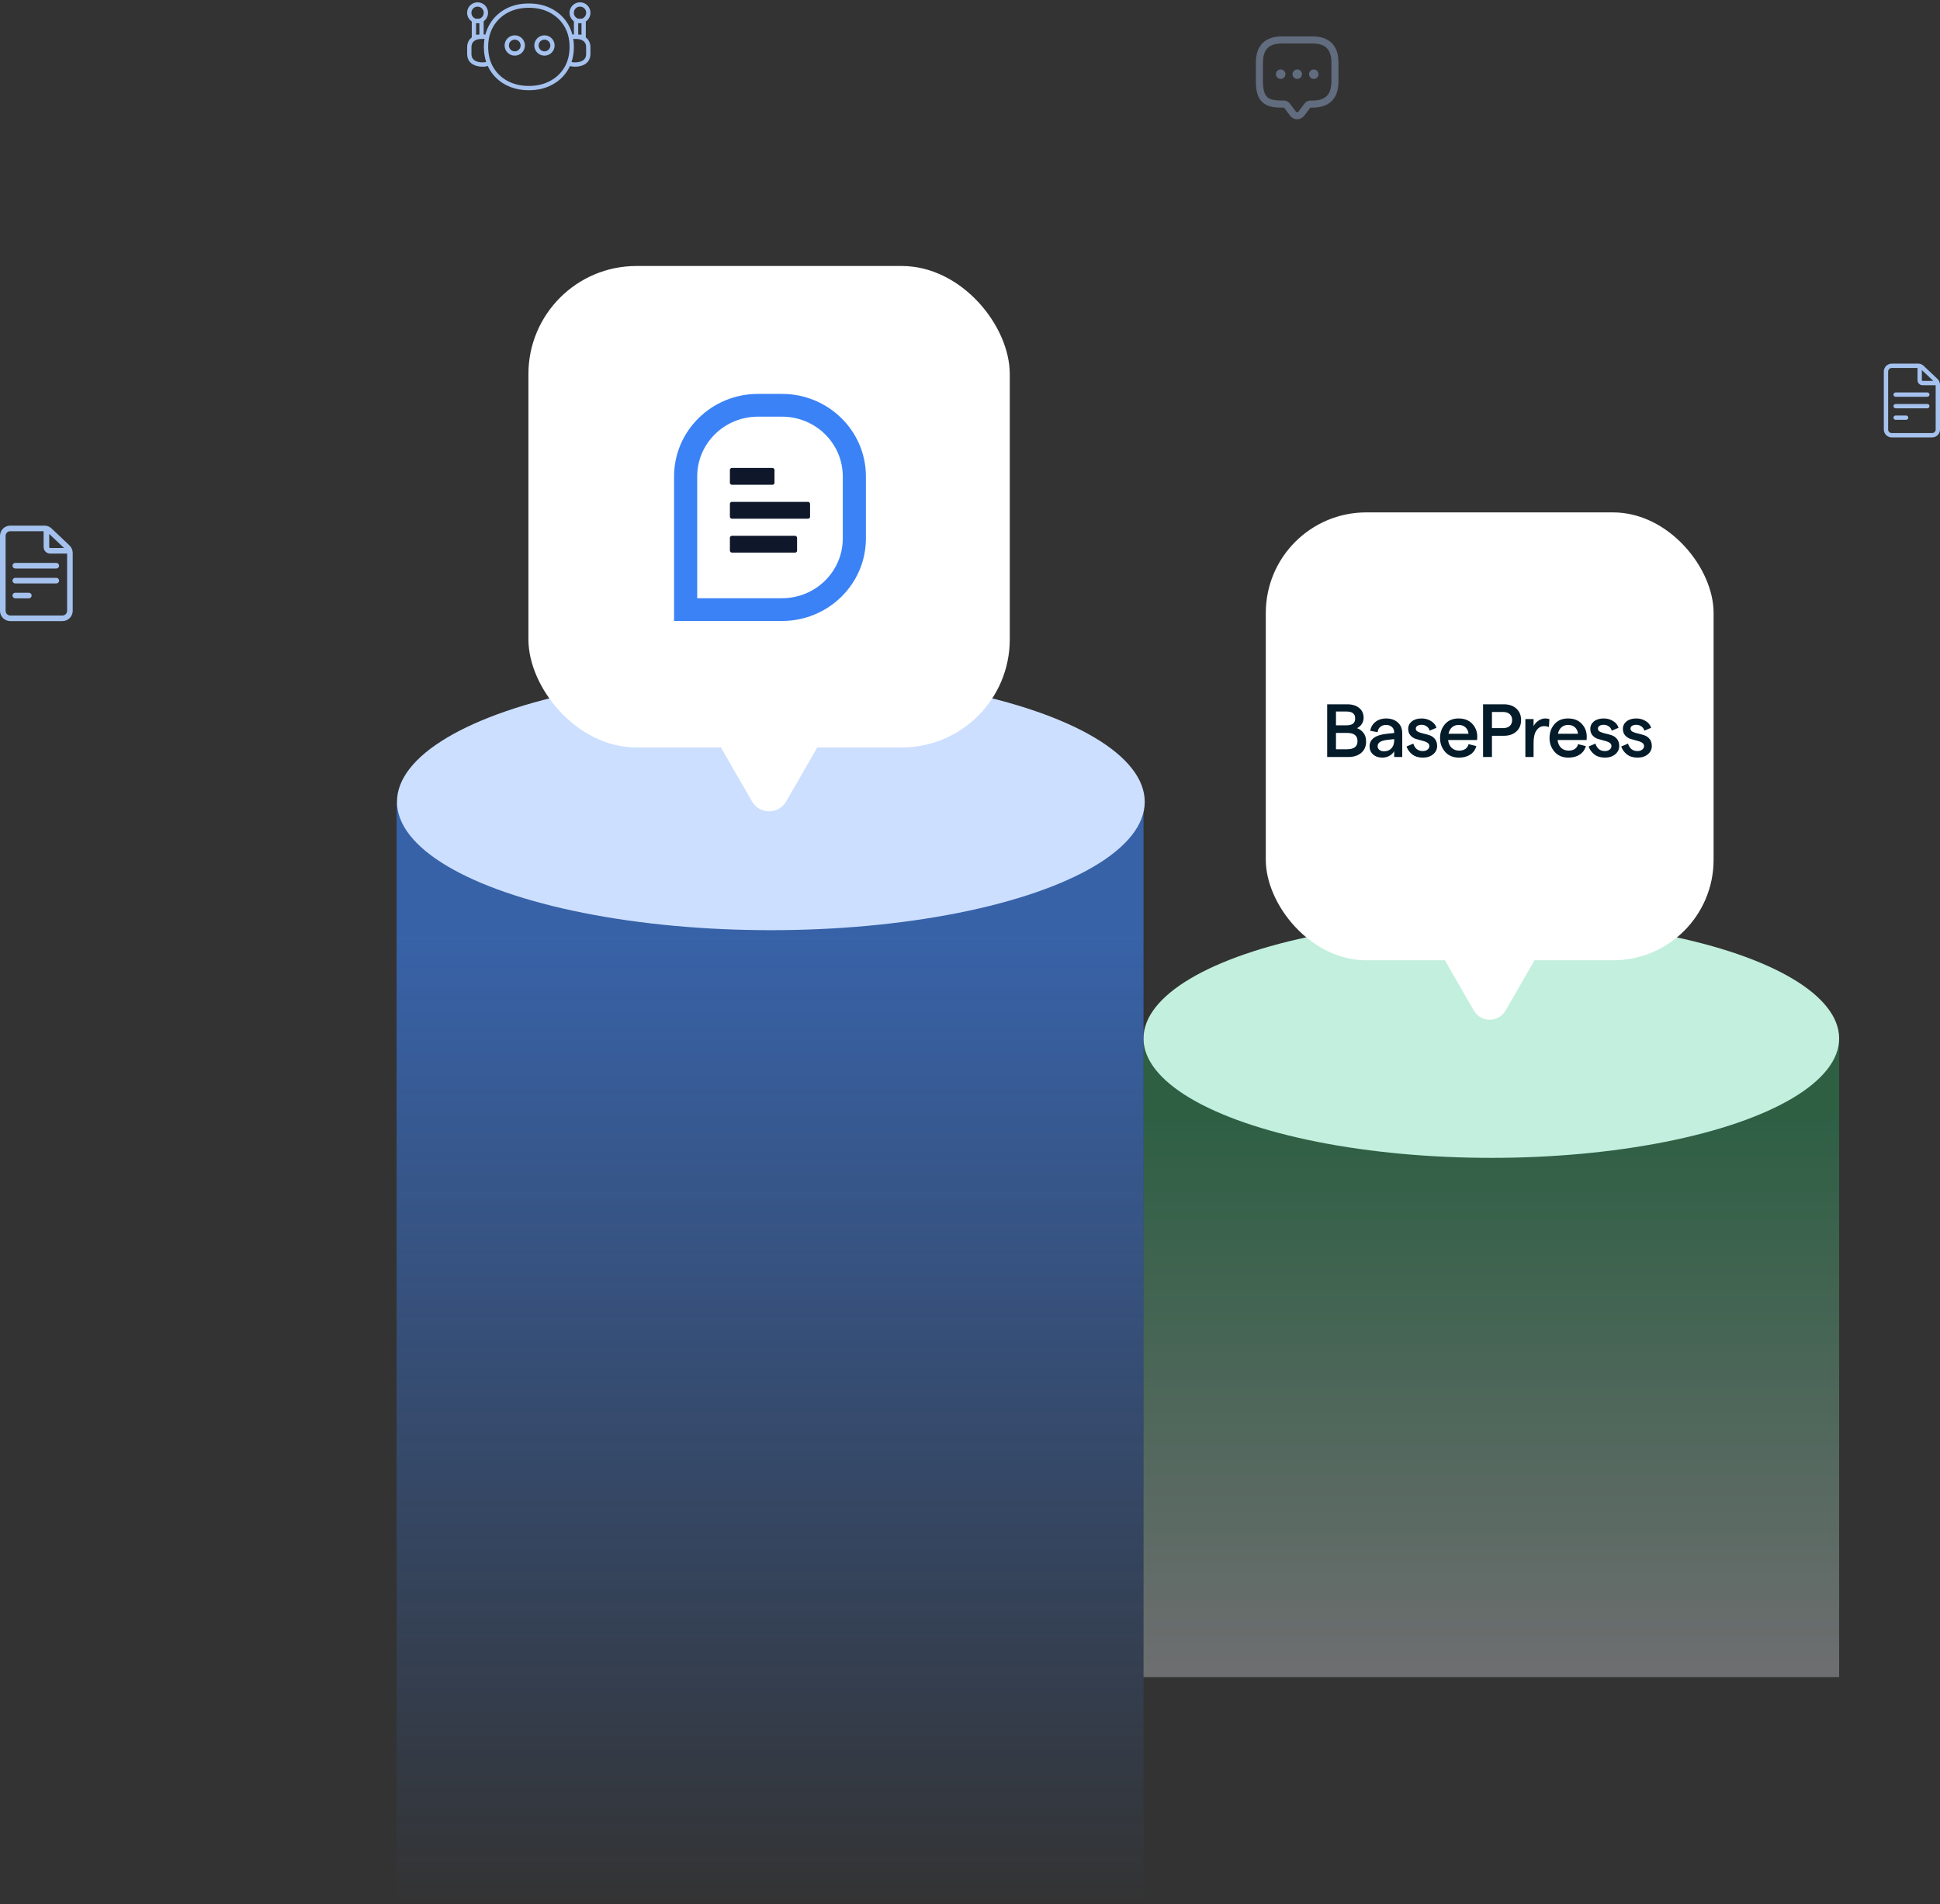
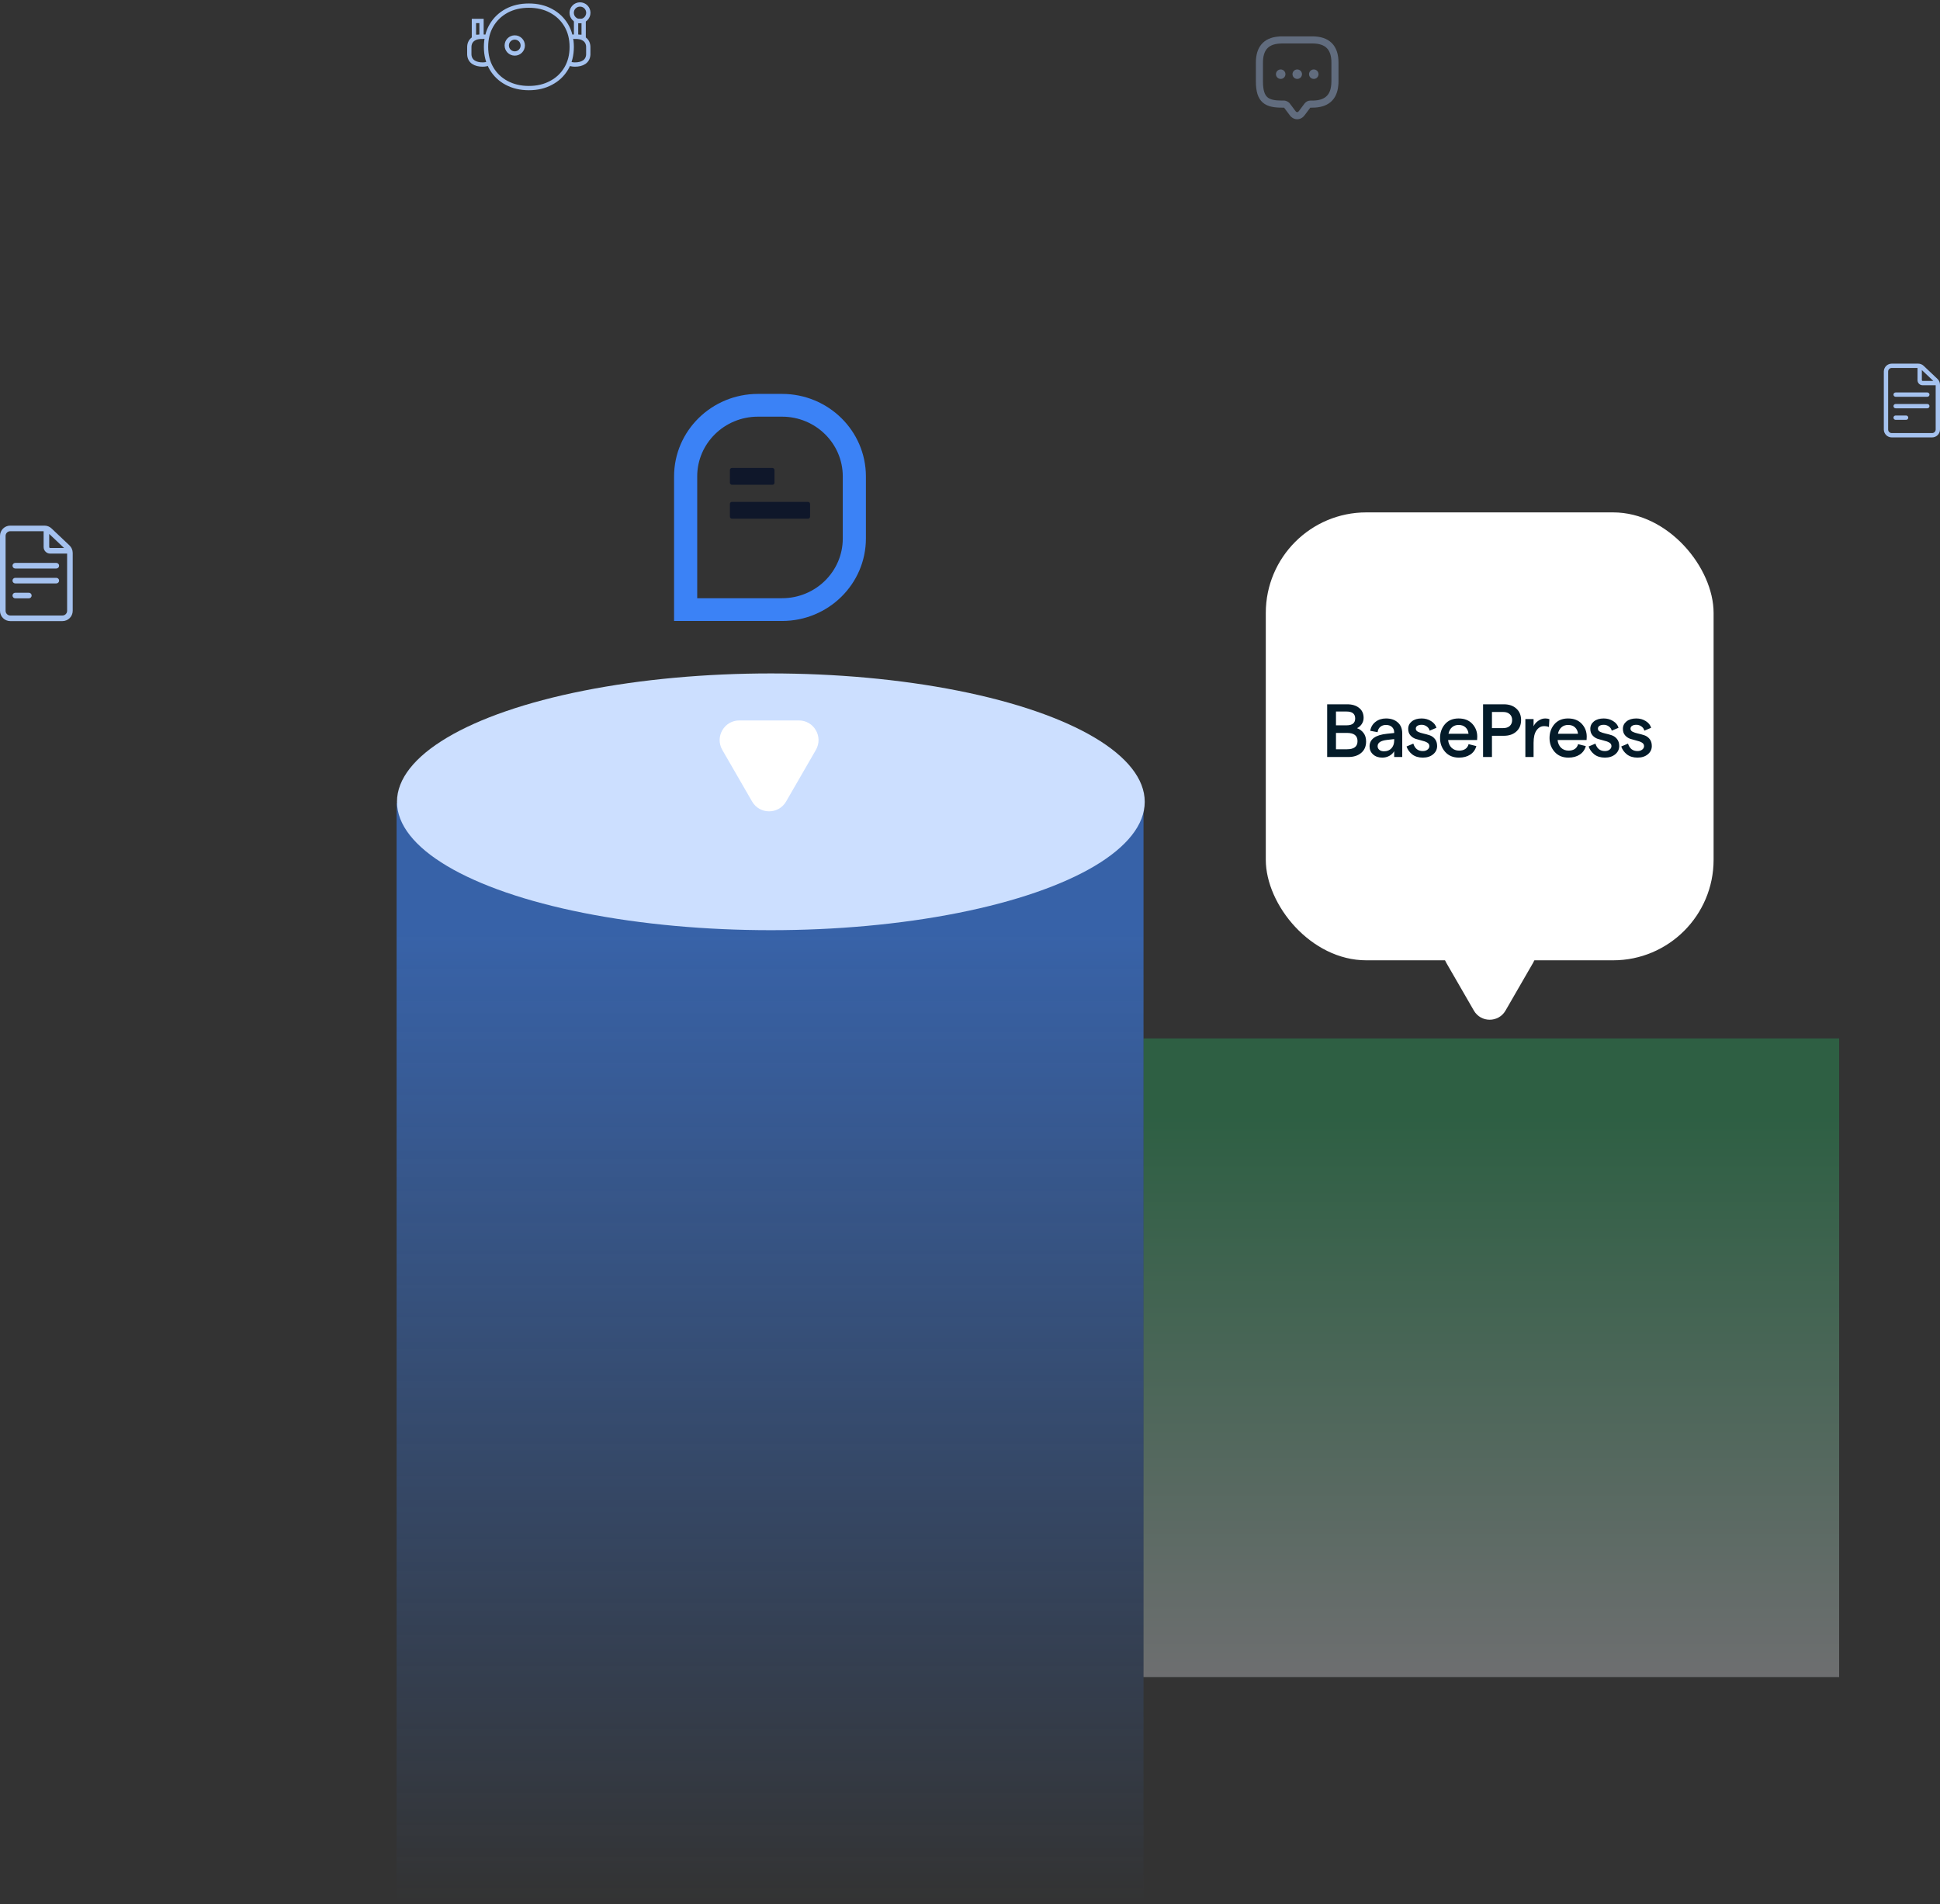
<svg xmlns="http://www.w3.org/2000/svg" width="587" height="576" viewBox="0 0 587 576" fill="none">
  <rect x="0" y="0" width="587" height="576" fill="#333333" stroke="none" />
  <path d="M21.03 164.995L15.59 159.849C15.012 159.301 14.255 159 13.458 159H3.103C1.392 159 0 160.392 0 162.103V184.779C0 186.49 1.392 187.882 3.103 187.882H18.897C20.608 187.882 22 186.49 22 184.779V167.248C22 166.4 21.646 165.578 21.03 164.995ZM19.386 165.769H15.174C15.019 165.769 14.892 165.643 14.892 165.487V161.518L19.386 165.769ZM18.897 186.19H3.103C2.325 186.19 1.692 185.557 1.692 184.779V162.103C1.692 161.325 2.325 160.692 3.103 160.692H13.2V165.487C13.2 166.576 14.086 167.462 15.174 167.462H20.308V184.779C20.308 185.557 19.675 186.19 18.897 186.19Z" fill="#A5C2EF" />
  <path d="M17.038 170.283H4.627C4.16 170.283 3.781 170.662 3.781 171.129C3.781 171.597 4.16 171.976 4.627 171.976H17.038C17.505 171.976 17.884 171.597 17.884 171.129C17.884 170.662 17.505 170.283 17.038 170.283Z" fill="#A5C2EF" />
  <path d="M17.038 174.795H4.627C4.16 174.795 3.781 175.174 3.781 175.641C3.781 176.108 4.16 176.487 4.627 176.487H17.038C17.505 176.487 17.884 176.108 17.884 175.641C17.884 175.174 17.505 174.795 17.038 174.795Z" fill="#A5C2EF" />
  <path d="M8.73 179.307H4.627C4.16 179.307 3.781 179.685 3.781 180.153C3.781 180.62 4.16 180.999 4.627 180.999H8.73C9.197 180.999 9.576 180.62 9.576 180.153C9.576 179.685 9.197 179.307 8.73 179.307Z" fill="#A5C2EF" />
  <path d="M586.25 114.632L582.047 110.656C581.6 110.233 581.015 110 580.4 110H572.397C571.075 110 570 111.075 570 112.397V129.921C570 131.242 571.075 132.318 572.397 132.318H584.603C585.925 132.318 587 131.242 587 129.921V116.374C587 115.718 586.727 115.083 586.25 114.632ZM584.98 115.231H581.726C581.605 115.231 581.508 115.133 581.508 115.013V111.946L584.98 115.231ZM584.603 131.01H572.397C571.797 131.01 571.308 130.521 571.308 129.921V112.397C571.308 111.797 571.797 111.308 572.397 111.308H580.2V115.013C580.2 115.854 580.884 116.538 581.726 116.538H585.692V129.921C585.692 130.521 585.203 131.01 584.603 131.01Z" fill="#A5C2EF" />
  <path d="M583.165 118.719H573.576C573.215 118.719 572.922 119.011 572.922 119.373C572.922 119.734 573.215 120.026 573.576 120.026H583.165C583.527 120.026 583.819 119.734 583.819 119.373C583.819 119.011 583.527 118.719 583.165 118.719Z" fill="#A5C2EF" />
  <path d="M583.165 122.205H573.576C573.215 122.205 572.922 122.498 572.922 122.859C572.922 123.22 573.215 123.513 573.576 123.513H583.165C583.527 123.513 583.819 123.22 583.819 122.859C583.819 122.498 583.527 122.205 583.165 122.205Z" fill="#A5C2EF" />
  <path d="M576.746 125.691H573.576C573.215 125.691 572.922 125.984 572.922 126.345C572.922 126.706 573.215 126.999 573.576 126.999H576.746C577.107 126.999 577.399 126.706 577.399 126.345C577.399 125.984 577.107 125.691 576.746 125.691Z" fill="#A5C2EF" />
  <rect opacity="0.5" x="346" y="314.128" width="210.487" height="193.208" fill="url(#paint0_linear_92_280)" fill-opacity="0.6" />
-   <ellipse cx="451.243" cy="314.128" rx="105.243" ry="36.128" fill="#C2EFDE" />
  <rect x="383" y="155" width="135.496" height="135.496" rx="30.417" fill="white" />
  <path d="M455.537 305.704C453.409 309.391 448.087 309.391 445.958 305.704L437.577 291.187C435.448 287.5 438.109 282.891 442.366 282.891L459.129 282.891C463.387 282.891 466.048 287.5 463.919 291.187L455.537 305.704Z" fill="white" />
  <rect x="120" y="243" width="226" height="333" fill="url(#paint1_linear_92_280)" fill-opacity="0.6" />
  <ellipse cx="233.243" cy="242.55" rx="113.128" ry="38.835" fill="#CCDFFF" />
-   <rect x="159.887" y="80.461" width="145.647" height="145.647" rx="32.696" fill="white" />
  <path d="M237.859 242.456C235.571 246.42 229.851 246.42 227.563 242.456L218.553 226.851C216.265 222.888 219.125 217.934 223.701 217.934L241.72 217.934C246.297 217.934 249.157 222.888 246.869 226.851L237.859 242.456Z" fill="white" />
  <path fill-rule="evenodd" clip-rule="evenodd" d="M203.959 187.846H236.655C250.648 187.828 261.987 176.675 262.005 162.911V144.093C261.987 130.329 250.648 119.176 236.655 119.158H229.309C215.316 119.176 203.977 130.329 203.959 144.093V187.846ZM236.656 180.961H210.96V144.094C210.973 134.131 219.181 126.057 229.31 126.044H236.656C246.785 126.057 254.993 134.131 255.006 144.094V162.912C254.993 172.875 246.785 180.948 236.656 180.961Z" fill="#3B82F6" />
-   <rect x="220.851" y="162.08" width="20.323" height="5.087" rx="0.599" fill="#0F172A" />
  <rect x="220.851" y="151.819" width="24.254" height="5.087" rx="0.599" fill="#0F172A" />
  <rect x="220.851" y="141.558" width="13.492" height="5.087" rx="0.599" fill="#0F172A" />
  <path d="M158.179 13.759C158.179 12.42 157.096 11.336 155.756 11.336C154.417 11.336 153.333 12.42 153.333 13.759C153.333 15.099 154.417 16.183 155.756 16.183C157.096 16.183 158.179 15.099 158.179 13.759Z" stroke="#A5C2EF" stroke-width="1.3" />
-   <path d="M167.167 13.759C167.167 12.42 166.083 11.336 164.743 11.336C163.404 11.336 162.32 12.42 162.32 13.759C162.32 15.099 163.404 16.183 164.743 16.183C166.083 16.183 167.167 15.099 167.167 13.759Z" stroke="#A5C2EF" stroke-width="1.3" />
  <path d="M153.289 3.276L153.286 3.277C151.347 4.33 149.82 5.796 148.716 7.669C147.605 9.552 147.061 11.733 147.061 14.191C147.061 16.648 147.605 18.829 148.716 20.712C149.82 22.586 151.349 24.041 153.29 25.072C155.257 26.127 157.509 26.645 160.026 26.645C162.542 26.645 164.782 26.128 166.728 25.072C168.69 24.042 170.231 22.587 171.336 20.712C172.447 18.829 172.991 16.648 172.991 14.191C172.991 11.733 172.447 9.552 171.336 7.669C170.231 5.795 168.691 4.329 166.73 3.276C164.784 2.22 162.543 1.702 160.026 1.702C157.508 1.702 155.256 2.22 153.289 3.276Z" stroke="#A5C2EF" stroke-width="1.3" />
  <path d="M176.601 6.993V6.343H175.951H174.953H174.303V6.993V10.488V11.138H174.953H175.951H176.601L176.601 10.488V6.993Z" stroke="#A5C2EF" stroke-width="1.3" />
  <path d="M178.015 3.868C178.015 2.476 176.888 1.35 175.497 1.35C174.107 1.35 172.979 2.478 172.979 3.868C172.979 5.26 174.107 6.385 175.497 6.385C176.888 6.385 178.015 5.259 178.015 3.868Z" stroke="#A5C2EF" stroke-width="1.3" />
  <path d="M172.75 11.203C173.131 11.111 173.536 11.063 173.957 11.063C176.113 11.063 177.879 11.94 177.994 14.068C177.998 14.143 178 15.03 178 15.107C178 15.177 177.998 16.437 177.998 16.51C177.884 18.644 176.119 19.524 173.959 19.524C173.164 19.524 172.423 19.355 171.798 19.035" stroke="#A5C2EF" stroke-width="1.3" />
  <path d="M143.399 6.993V6.343H144.049H145.047H145.697V6.993V10.488V11.138H145.047H144.049H143.399L143.399 10.488V6.993Z" stroke="#A5C2EF" stroke-width="1.3" />
-   <path d="M141.985 3.868C141.985 2.476 143.111 1.35 144.503 1.35C145.893 1.35 147.021 2.478 147.021 3.868C147.021 5.26 145.892 6.385 144.503 6.385C143.111 6.385 141.985 5.259 141.985 3.868Z" stroke="#A5C2EF" stroke-width="1.3" />
  <path d="M147.249 11.203C146.868 11.111 146.463 11.063 146.043 11.063C143.886 11.063 142.121 11.94 142.006 14.068C142.002 14.143 142 15.03 142 15.107C142 15.177 142.002 16.437 142.002 16.51C142.116 18.644 143.881 19.524 146.041 19.524C146.836 19.524 147.577 19.355 148.202 19.035" stroke="#A5C2EF" stroke-width="1.3" />
  <path opacity="0.4" fill-rule="evenodd" clip-rule="evenodd" d="M386.984 13.194C387.267 13.159 387.577 13.145 387.923 13.145H397.077C399.192 13.145 400.584 13.675 401.454 14.546C402.325 15.416 402.855 16.808 402.855 18.923V24.644C402.855 24.991 402.841 25.3 402.806 25.584C402.804 25.598 402.803 25.612 402.801 25.626C402.653 27.362 402.086 28.508 401.227 29.236C400.355 29.977 399.022 30.422 397.077 30.422H396.505C395.809 30.422 395.148 30.753 394.731 31.309L393.015 33.597L393.013 33.599C392.805 33.879 392.608 33.93 392.5 33.93C392.392 33.93 392.195 33.879 391.987 33.599L390.269 31.309L390.263 31.301C390.045 31.016 389.75 30.809 389.485 30.675C389.221 30.542 388.871 30.422 388.495 30.422H387.923C385.66 30.422 384.313 30.123 383.493 29.407C382.708 28.722 382.145 27.412 382.145 24.644V18.923C382.145 16.98 382.594 15.647 383.336 14.773C384.067 13.914 385.214 13.346 386.942 13.199C386.956 13.197 386.97 13.196 386.984 13.194ZM387.923 11C387.533 11 387.135 11.015 386.739 11.063C384.629 11.247 382.894 11.981 381.702 13.384C380.517 14.777 380 16.676 380 18.923V24.644C380 27.597 380.581 29.713 382.082 31.023C383.546 32.302 385.625 32.568 387.923 32.568H388.464C388.477 32.572 388.495 32.579 388.518 32.59C388.542 32.602 388.561 32.615 388.574 32.624L390.268 34.883C390.817 35.619 391.614 36.075 392.5 36.075C393.386 36.075 394.184 35.618 394.733 34.883L396.447 32.596C396.452 32.59 396.46 32.582 396.473 32.576C396.486 32.569 396.497 32.568 396.505 32.568H397.077C399.322 32.568 401.221 32.055 402.616 30.872C404.019 29.68 404.753 27.944 404.937 25.829C404.985 25.433 405 25.034 405 24.644V18.923C405 16.476 404.385 14.443 402.971 13.029C401.557 11.615 399.524 11 397.077 11H387.923ZM397.514 21.012C396.725 21.012 396.084 21.652 396.084 22.442C396.084 23.232 396.725 23.872 397.514 23.872H397.527C398.317 23.872 398.958 23.232 398.958 22.442C398.958 21.652 398.317 21.012 397.527 21.012H397.514ZM391.079 22.442C391.079 21.652 391.719 21.012 392.509 21.012H392.522C393.312 21.012 393.952 21.652 393.952 22.442C393.952 23.232 393.312 23.872 392.522 23.872H392.509C391.719 23.872 391.079 23.232 391.079 22.442ZM387.503 21.012C386.713 21.012 386.073 21.652 386.073 22.442C386.073 23.232 386.713 23.872 387.503 23.872H387.516C388.306 23.872 388.946 23.232 388.946 22.442C388.946 21.652 388.306 21.012 387.516 21.012H387.503Z" fill="#A5C2EF" />
  <path d="M401.572 229V213.052H407.632C409.136 213.052 410.336 213.417 411.232 214.146C412.143 214.86 412.599 215.862 412.599 217.153C412.599 217.852 412.401 218.49 412.006 219.067C411.612 219.629 411.141 220.031 410.594 220.274C411.429 220.578 412.098 221.072 412.599 221.755C413.1 222.423 413.351 223.274 413.351 224.307C413.351 225.765 412.857 226.912 411.87 227.747C410.898 228.582 409.576 229 407.906 229H401.572ZM404.238 219.409H407.473C409.189 219.409 410.047 218.717 410.047 217.335C410.047 215.938 409.181 215.239 407.45 215.239H404.238V219.409ZM404.238 226.653H407.587C409.698 226.653 410.753 225.833 410.753 224.193C410.753 222.537 409.698 221.71 407.587 221.71H404.238V226.653ZM419.366 217.335C420.855 217.335 422.047 217.738 422.943 218.543C423.839 219.333 424.287 220.434 424.287 221.846V229H421.85V227.246C421.515 227.823 421.022 228.294 420.369 228.658C419.716 229.008 419.009 229.182 418.25 229.182C417.111 229.182 416.184 228.863 415.47 228.225C414.757 227.587 414.4 226.775 414.4 225.788C414.4 223.601 416.162 222.325 419.685 221.96L421.85 221.732V221.573C421.85 220.874 421.622 220.32 421.166 219.91C420.726 219.5 420.126 219.295 419.366 219.295C418.668 219.295 418.09 219.492 417.635 219.887C417.179 220.267 416.913 220.798 416.837 221.482L414.605 221.072C414.787 219.948 415.319 219.044 416.199 218.361C417.08 217.677 418.136 217.335 419.366 217.335ZM418.751 227.269C419.708 227.269 420.46 226.972 421.007 226.38C421.553 225.788 421.834 225.013 421.85 224.056V223.578L419.662 223.828C417.779 224.041 416.837 224.671 416.837 225.719C416.837 226.175 417.012 226.547 417.361 226.836C417.711 227.124 418.174 227.269 418.751 227.269ZM430.51 229.182C429.219 229.182 428.148 228.856 427.298 228.203C426.462 227.534 425.893 226.737 425.589 225.81L427.639 224.945C428.11 226.448 429.067 227.2 430.51 227.2C431.087 227.2 431.558 227.056 431.923 226.767C432.302 226.479 432.492 226.122 432.492 225.697C432.492 225.241 432.272 224.884 431.831 224.626C431.391 224.368 430.852 224.17 430.214 224.033C429.591 223.882 428.968 223.707 428.346 223.509C427.723 223.297 427.191 222.94 426.751 222.439C426.31 221.937 426.09 221.284 426.09 220.479C426.09 219.568 426.455 218.816 427.184 218.224C427.928 217.631 428.915 217.335 430.145 217.335C431.224 217.335 432.181 217.601 433.016 218.133C433.851 218.649 434.391 219.325 434.634 220.16L432.583 221.026C432.447 220.479 432.143 220.046 431.672 219.727C431.216 219.409 430.715 219.249 430.168 219.249C429.621 219.249 429.189 219.355 428.87 219.568C428.551 219.765 428.391 220.054 428.391 220.434C428.391 220.829 428.611 221.14 429.052 221.368C429.492 221.58 430.024 221.755 430.647 221.892C431.285 222.029 431.923 222.203 432.56 222.416C433.198 222.628 433.738 223.008 434.178 223.555C434.618 224.102 434.839 224.808 434.839 225.674C434.839 226.676 434.436 227.512 433.631 228.18C432.826 228.848 431.786 229.182 430.51 229.182ZM446.981 222.826C446.981 223.236 446.966 223.578 446.936 223.851H438.165C438.271 224.838 438.62 225.621 439.213 226.198C439.82 226.775 440.58 227.063 441.491 227.063C442.25 227.063 442.881 226.896 443.382 226.562C443.883 226.213 444.21 225.727 444.361 225.104L446.708 225.697C446.404 226.805 445.789 227.663 444.863 228.271C443.936 228.878 442.797 229.182 441.445 229.182C439.699 229.182 438.309 228.605 437.276 227.451C436.243 226.281 435.727 224.884 435.727 223.259C435.727 221.618 436.22 220.221 437.208 219.067C438.21 217.912 439.585 217.335 441.331 217.335C443.093 217.335 444.475 217.874 445.478 218.953C446.48 220.031 446.981 221.322 446.981 222.826ZM438.278 221.96H444.339C444.263 221.155 443.959 220.51 443.427 220.024C442.911 219.538 442.212 219.295 441.331 219.295C440.542 219.295 439.881 219.53 439.349 220.001C438.818 220.457 438.461 221.11 438.278 221.96ZM448.744 229V213.052H455.032C456.611 213.052 457.872 213.485 458.814 214.351C459.771 215.217 460.249 216.371 460.249 217.814C460.249 219.257 459.771 220.411 458.814 221.277C457.872 222.142 456.611 222.575 455.032 222.575H451.432V229H448.744ZM451.432 220.251H454.85C455.685 220.251 456.338 220.039 456.809 219.614C457.295 219.173 457.538 218.573 457.538 217.814C457.538 217.054 457.295 216.462 456.809 216.037C456.338 215.596 455.685 215.376 454.85 215.376H451.432V220.251ZM468.672 219.933C468.262 219.75 467.768 219.659 467.191 219.659C466.28 219.659 465.52 220.084 464.913 220.935C464.32 221.77 464.024 223.031 464.024 224.717V229H461.541V217.518H464.024V219.705C464.328 219.021 464.814 218.459 465.482 218.019C466.151 217.563 466.834 217.335 467.533 217.335C468.034 217.335 468.459 217.404 468.809 217.54L468.672 219.933ZM480.108 222.826C480.108 223.236 480.093 223.578 480.062 223.851H471.291C471.397 224.838 471.746 225.621 472.339 226.198C472.946 226.775 473.706 227.063 474.617 227.063C475.377 227.063 476.007 226.896 476.508 226.562C477.009 226.213 477.336 225.727 477.488 225.104L479.834 225.697C479.531 226.805 478.915 227.663 477.989 228.271C477.062 228.878 475.923 229.182 474.572 229.182C472.825 229.182 471.435 228.605 470.402 227.451C469.37 226.281 468.853 224.884 468.853 223.259C468.853 221.618 469.347 220.221 470.334 219.067C471.336 217.912 472.711 217.335 474.458 217.335C476.219 217.335 477.602 217.874 478.604 218.953C479.606 220.031 480.108 221.322 480.108 222.826ZM471.405 221.96H477.465C477.389 221.155 477.085 220.51 476.554 220.024C476.037 219.538 475.339 219.295 474.458 219.295C473.668 219.295 473.007 219.53 472.476 220.001C471.944 220.457 471.587 221.11 471.405 221.96ZM485.609 229.182C484.318 229.182 483.247 228.856 482.397 228.203C481.561 227.534 480.992 226.737 480.688 225.81L482.739 224.945C483.209 226.448 484.166 227.2 485.609 227.2C486.186 227.2 486.657 227.056 487.022 226.767C487.401 226.479 487.591 226.122 487.591 225.697C487.591 225.241 487.371 224.884 486.931 224.626C486.49 224.368 485.951 224.17 485.313 224.033C484.69 223.882 484.068 223.707 483.445 223.509C482.822 223.297 482.291 222.94 481.85 222.439C481.41 221.937 481.189 221.284 481.189 220.479C481.189 219.568 481.554 218.816 482.283 218.224C483.027 217.631 484.014 217.335 485.245 217.335C486.323 217.335 487.28 217.601 488.115 218.133C488.951 218.649 489.49 219.325 489.733 220.16L487.682 221.026C487.546 220.479 487.242 220.046 486.771 219.727C486.315 219.409 485.814 219.249 485.267 219.249C484.721 219.249 484.288 219.355 483.969 219.568C483.65 219.765 483.49 220.054 483.49 220.434C483.49 220.829 483.711 221.14 484.151 221.368C484.592 221.58 485.123 221.755 485.746 221.892C486.384 222.029 487.022 222.203 487.66 222.416C488.298 222.628 488.837 223.008 489.277 223.555C489.718 224.102 489.938 224.808 489.938 225.674C489.938 226.676 489.535 227.512 488.73 228.18C487.925 228.848 486.885 229.182 485.609 229.182ZM495.472 229.182C494.181 229.182 493.11 228.856 492.26 228.203C491.424 227.534 490.855 226.737 490.551 225.81L492.601 224.945C493.072 226.448 494.029 227.2 495.472 227.2C496.049 227.2 496.52 227.056 496.885 226.767C497.264 226.479 497.454 226.122 497.454 225.697C497.454 225.241 497.234 224.884 496.793 224.626C496.353 224.368 495.814 224.17 495.176 224.033C494.553 223.882 493.93 223.707 493.308 223.509C492.685 223.297 492.153 222.94 491.713 222.439C491.272 221.937 491.052 221.284 491.052 220.479C491.052 219.568 491.417 218.816 492.146 218.224C492.89 217.631 493.877 217.335 495.108 217.335C496.186 217.335 497.143 217.601 497.978 218.133C498.814 218.649 499.353 219.325 499.596 220.16L497.545 221.026C497.409 220.479 497.105 220.046 496.634 219.727C496.178 219.409 495.677 219.249 495.13 219.249C494.584 219.249 494.151 219.355 493.832 219.568C493.513 219.765 493.353 220.054 493.353 220.434C493.353 220.829 493.574 221.14 494.014 221.368C494.454 221.58 494.986 221.755 495.609 221.892C496.247 222.029 496.885 222.203 497.523 222.416C498.16 222.628 498.7 223.008 499.14 223.555C499.581 224.102 499.801 224.808 499.801 225.674C499.801 226.676 499.398 227.512 498.593 228.18C497.788 228.848 496.748 229.182 495.472 229.182Z" fill="#041B29" />
  <defs>
    <linearGradient id="paint0_linear_92_280" x1="451.243" y1="337.017" x2="451.243" y2="507.336" gradientUnits="userSpaceOnUse">
      <stop stop-color="#20C568" />
      <stop offset="1" stop-color="#F4F8FD" />
    </linearGradient>
    <linearGradient id="paint1_linear_92_280" x1="233" y1="282.449" x2="233" y2="576" gradientUnits="userSpaceOnUse">
      <stop stop-color="#3B82F6" />
      <stop offset="1" stop-color="#3B82F6" stop-opacity="0" />
    </linearGradient>
  </defs>
</svg>